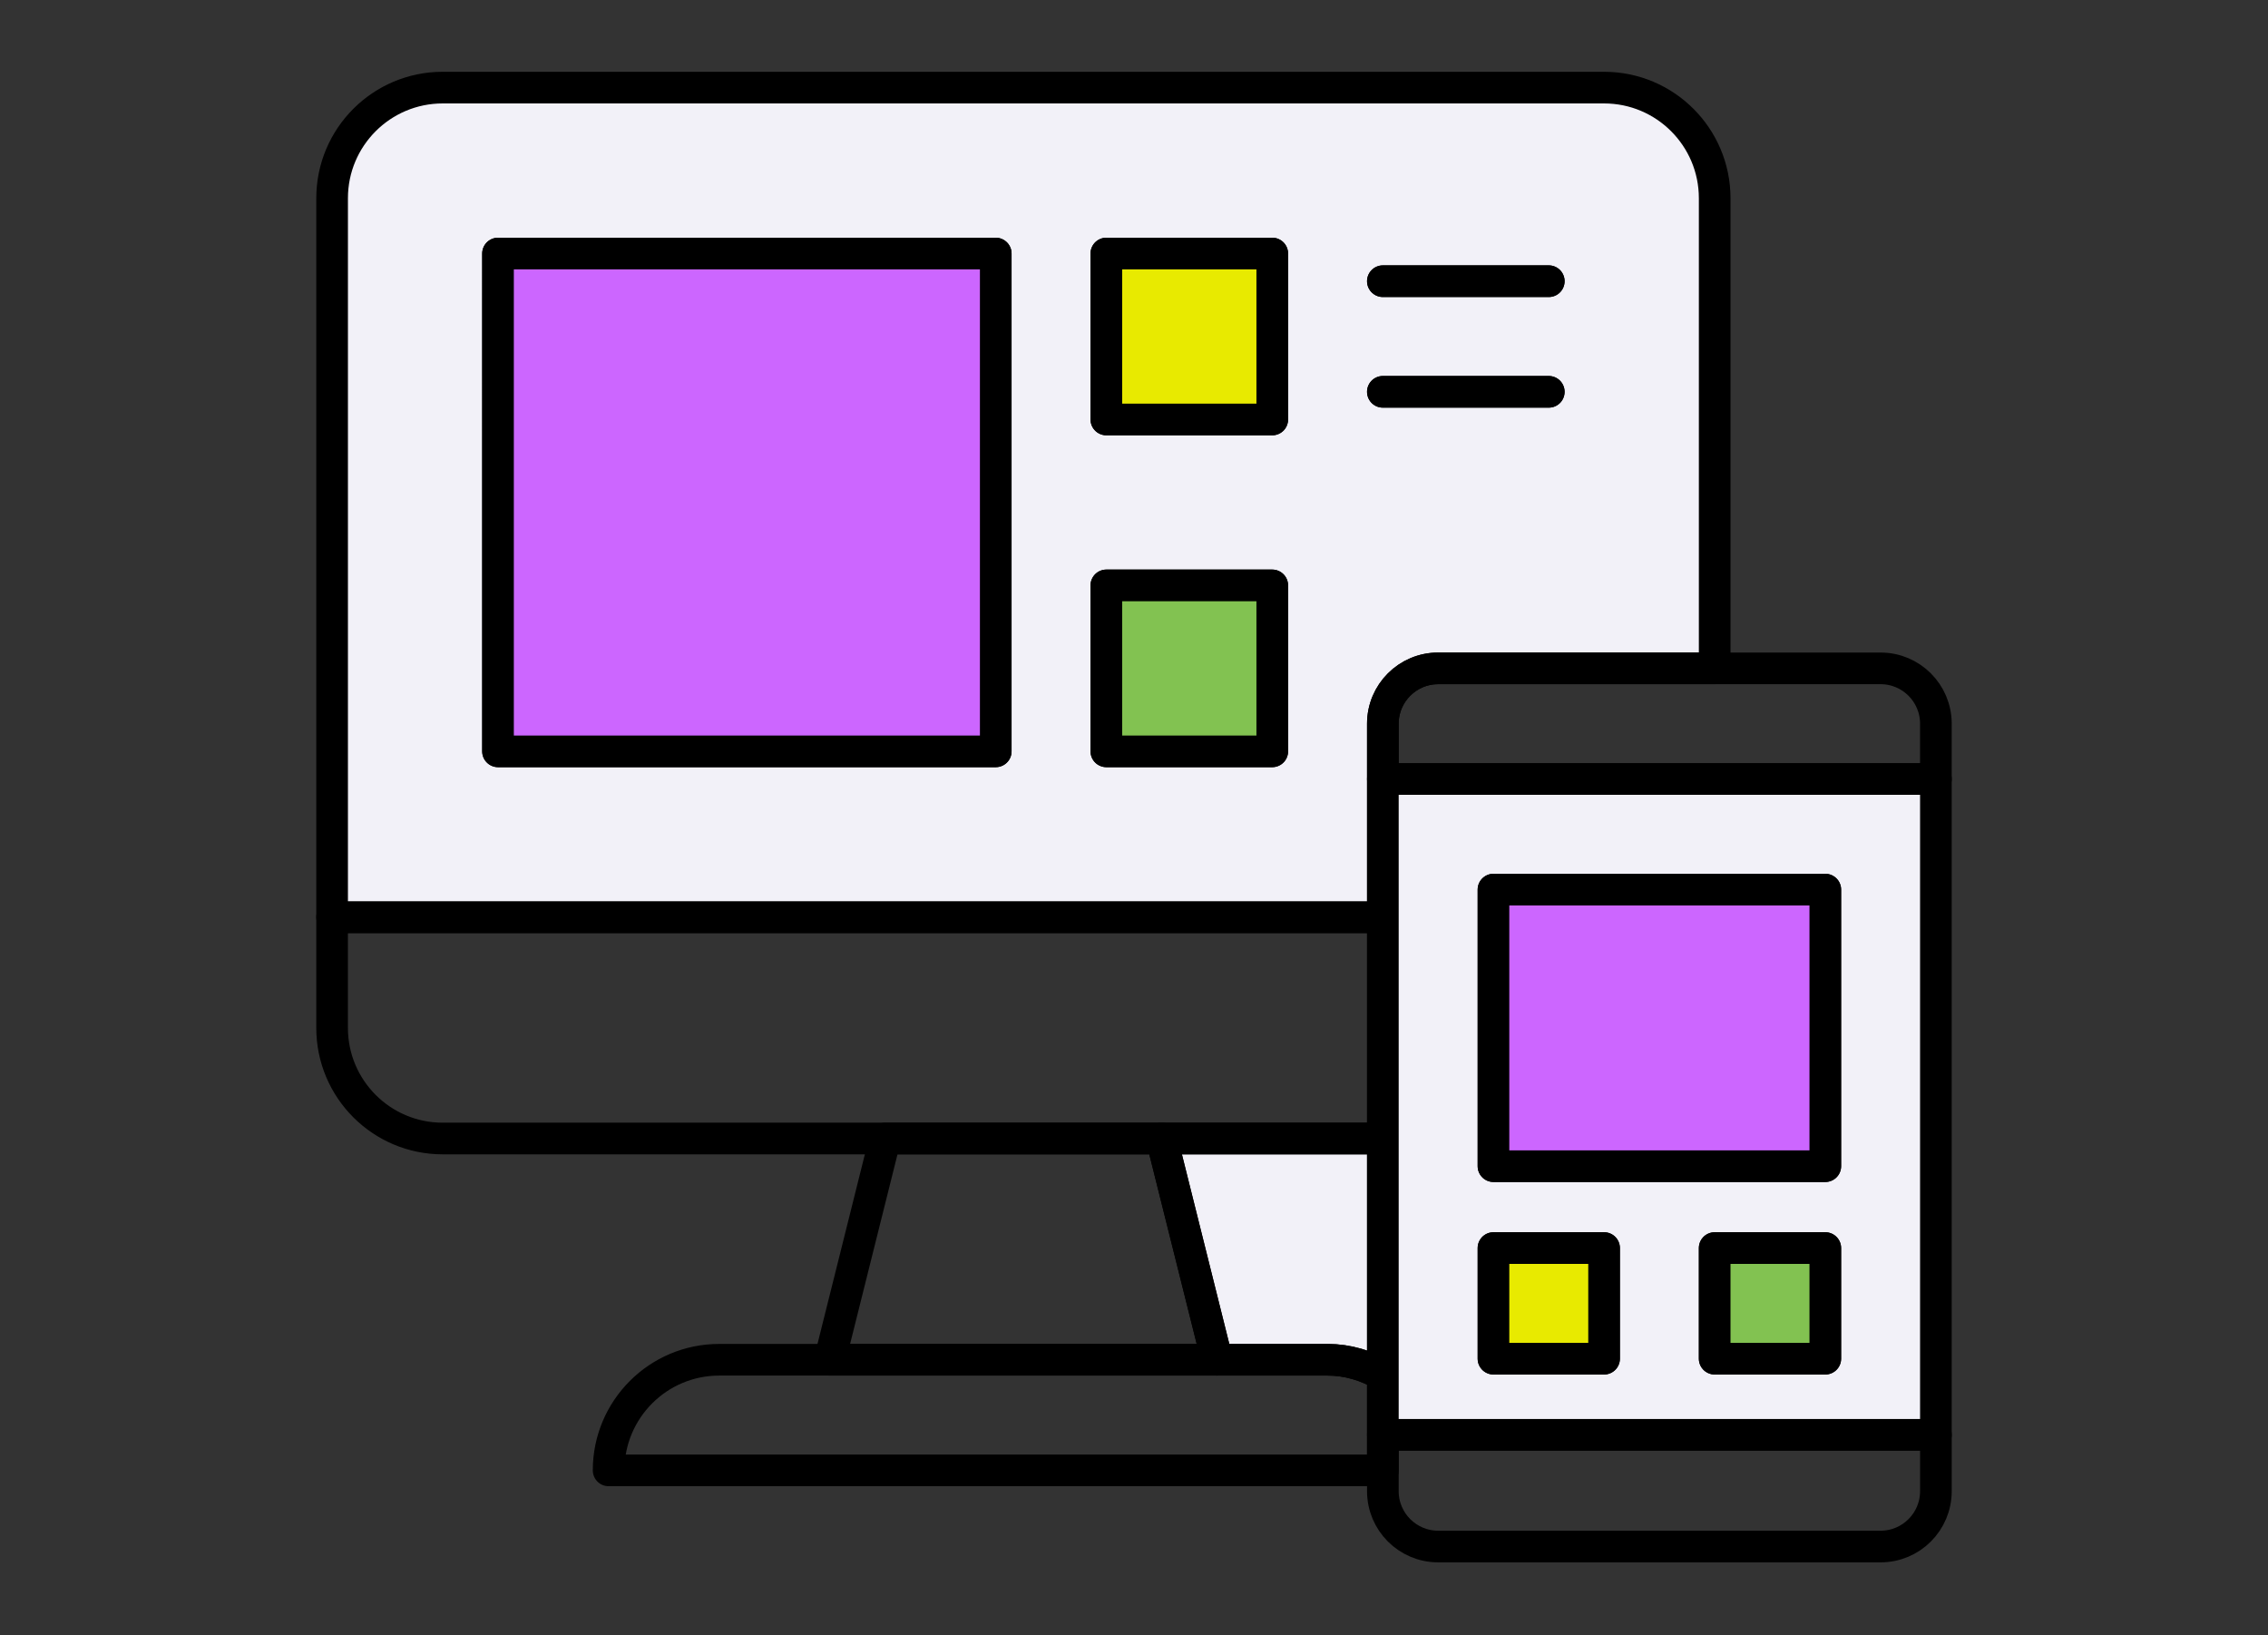
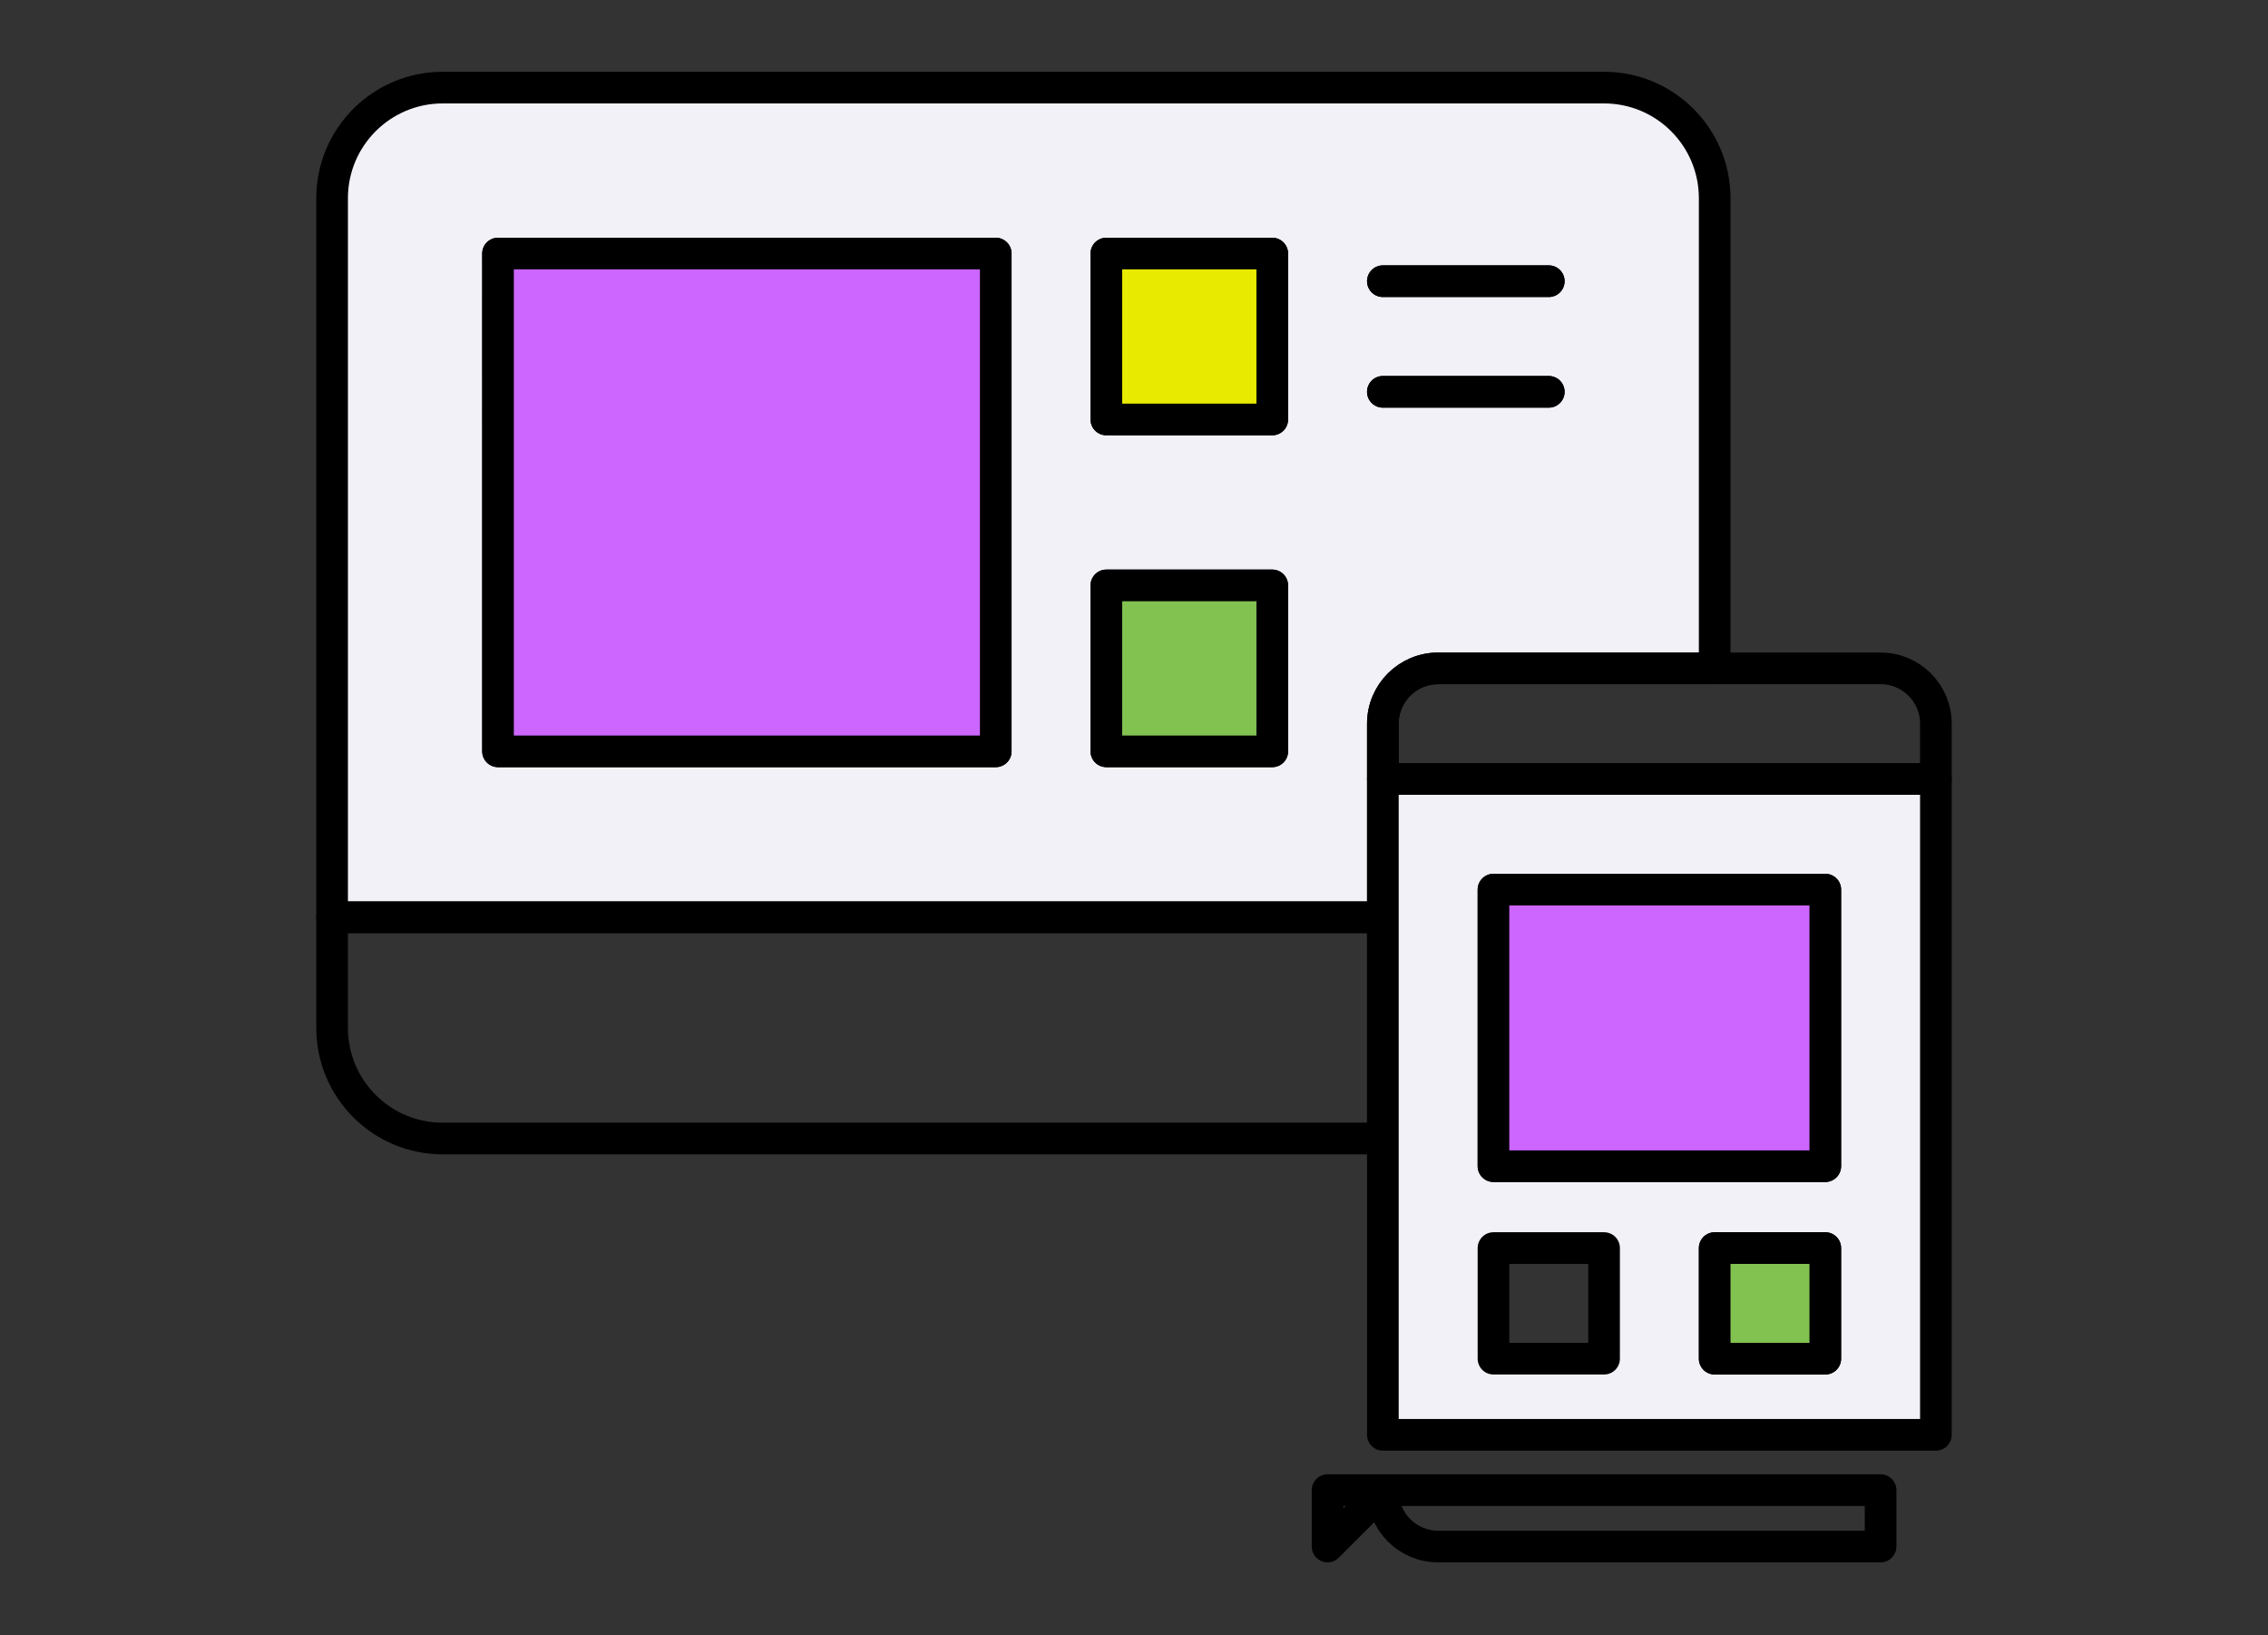
<svg xmlns="http://www.w3.org/2000/svg" id="Layer_1" version="1.1" viewBox="0 0 430 310">
  <rect x="0" y="0" width="430" height="310" fill="#333333" stroke="none" />
  <defs>
    <style>
      .st0 {
        fill: #c6f;
      }

      .st0, .st1, .st2, .st3, .st4 {
        stroke: #000;
        stroke-linecap: round;
        stroke-linejoin: round;
        stroke-width: 6px;
      }

      .st1 {
        fill: #e8ea00;
      }

      .st2 {
        fill: #82c251;
      }

      .st3 {
        fill: none;
      }

      .st4 {
        fill: #f2f1f8;
      }
    </style>
  </defs>
-   <path class="st4" d="M230.727,257.766h20.97c3.839,0,7.39,1.107,10.485,2.909v-44.849h-41.941l10.485,41.941Z" />
  <path class="st4" d="M262.183,147.672v-10.485c0-5.791,4.695-10.485,10.485-10.485h52.426V37.578c0-11.581-9.388-20.97-20.97-20.97H83.935c-11.581,0-20.97,9.389-20.97,20.97v136.307h199.218v-26.213h.001ZM293.638,53.306h-31.456M188.787,142.429h-94.366V48.063h94.366v94.366ZM241.213,142.429h-31.456v-31.456h31.456v31.456ZM241.213,79.518h-31.456v-31.456h31.456v31.456ZM293.638,74.276h-31.456" />
  <path class="st3" d="M262.183,215.826v-41.941H62.965v20.97c0,11.581,9.388,20.971,20.97,20.971h178.248Z" />
-   <path class="st3" d="M251.698,257.766h-115.337c-11.582,0-20.971,9.388-20.971,20.971h146.792v-18.061c-3.095-1.802-6.645-2.909-10.485-2.909Z" />
-   <polygon class="st3" points="220.243 215.826 167.816 215.826 157.332 257.766 230.727 257.766 220.243 215.826" />
-   <path class="st3" d="M262.183,282.687c0,5.791,4.695,10.485,10.485,10.485h83.881c5.791,0,10.485-4.695,10.485-10.485v-10.691h-104.851v10.691Z" />
+   <path class="st3" d="M262.183,282.687c0,5.791,4.695,10.485,10.485,10.485h83.881v-10.691h-104.851v10.691Z" />
  <path class="st3" d="M356.55,126.701h-83.882c-5.791,0-10.485,4.695-10.485,10.485v10.485h104.851v-10.485c0-5.791-4.694-10.485-10.484-10.485Z" />
  <rect class="st0" x="94.421" y="48.063" width="94.366" height="94.366" />
  <rect class="st1" x="209.757" y="48.063" width="31.456" height="31.456" />
  <rect class="st2" x="209.757" y="110.974" width="31.456" height="31.456" />
  <path class="st4" d="M262.183,53.306h31.456" />
  <path class="st4" d="M262.183,74.276h31.456" />
  <path class="st4" d="M262.183,147.672v124.324h104.851v-124.325s-104.851,0-104.851,0ZM304.124,257.562h-20.97v-20.97h20.97v20.97ZM346.065,257.562h-20.971v-20.97h20.971v20.97ZM346.065,221.068h-62.911v-52.426h62.911v52.426Z" />
  <rect class="st0" x="283.154" y="168.642" width="62.911" height="52.426" />
-   <rect class="st1" x="283.154" y="236.592" width="20.97" height="20.97" />
  <rect class="st2" x="325.094" y="236.592" width="20.971" height="20.97" />
</svg>